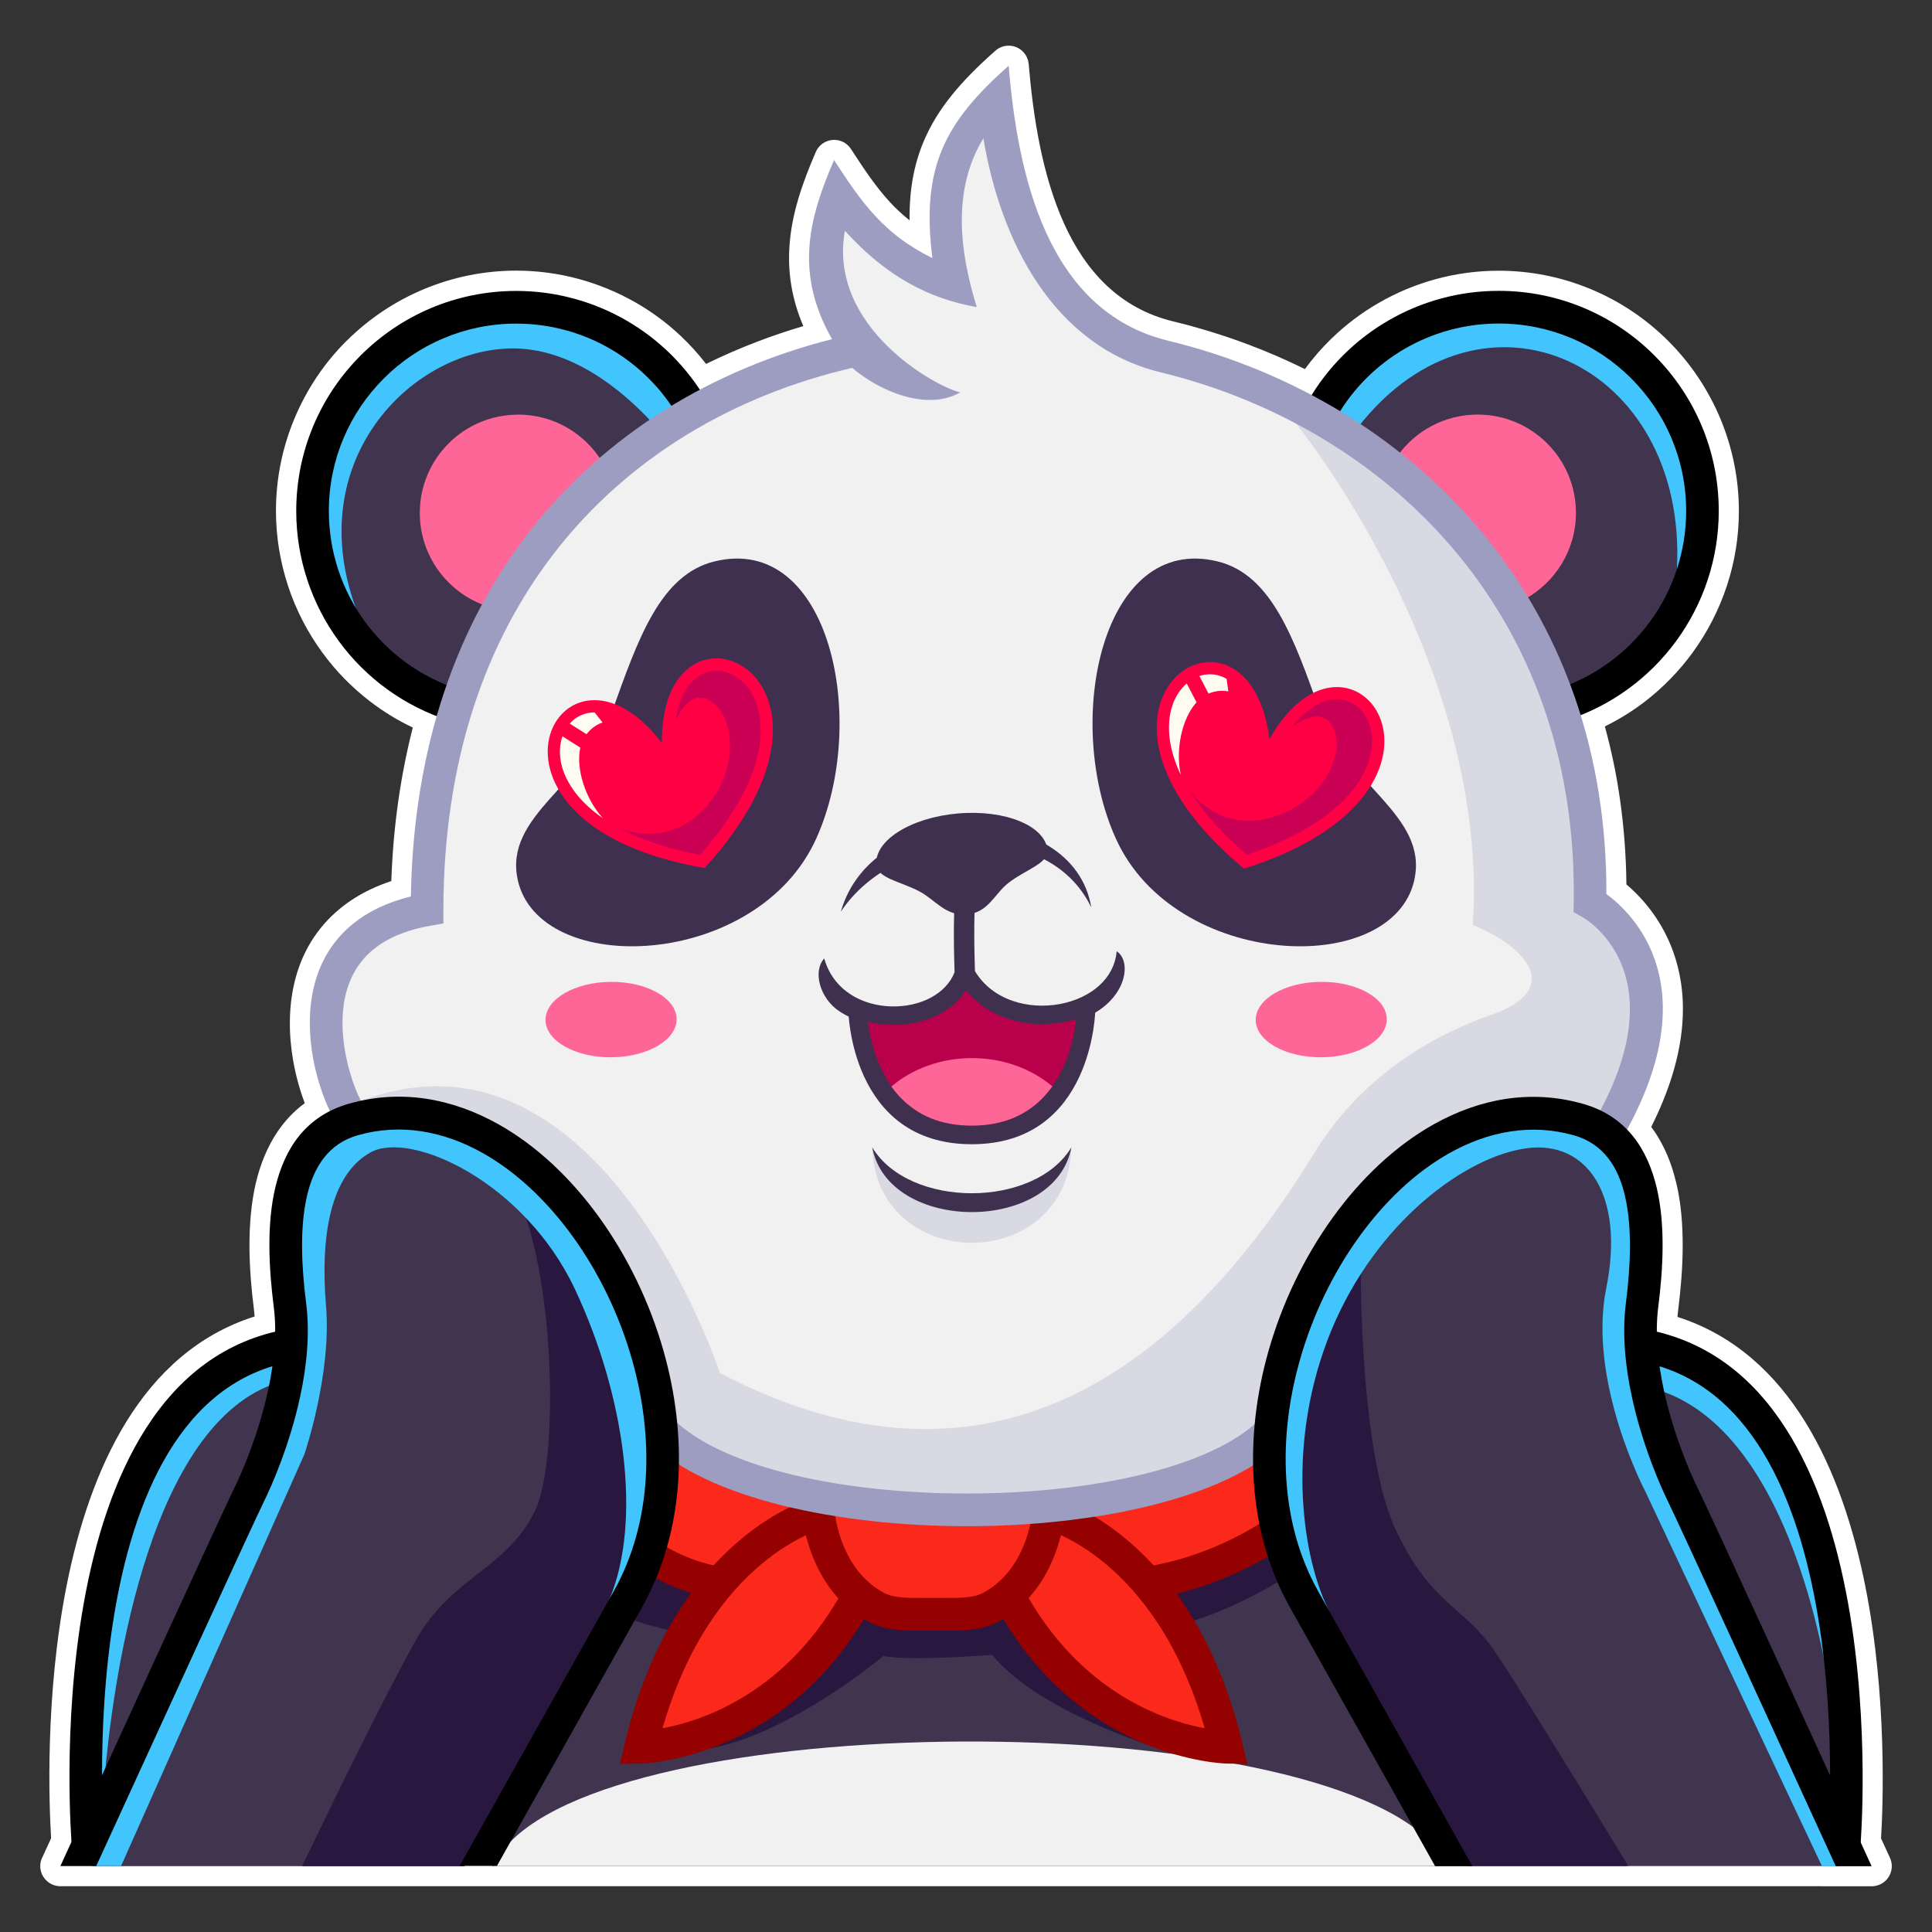
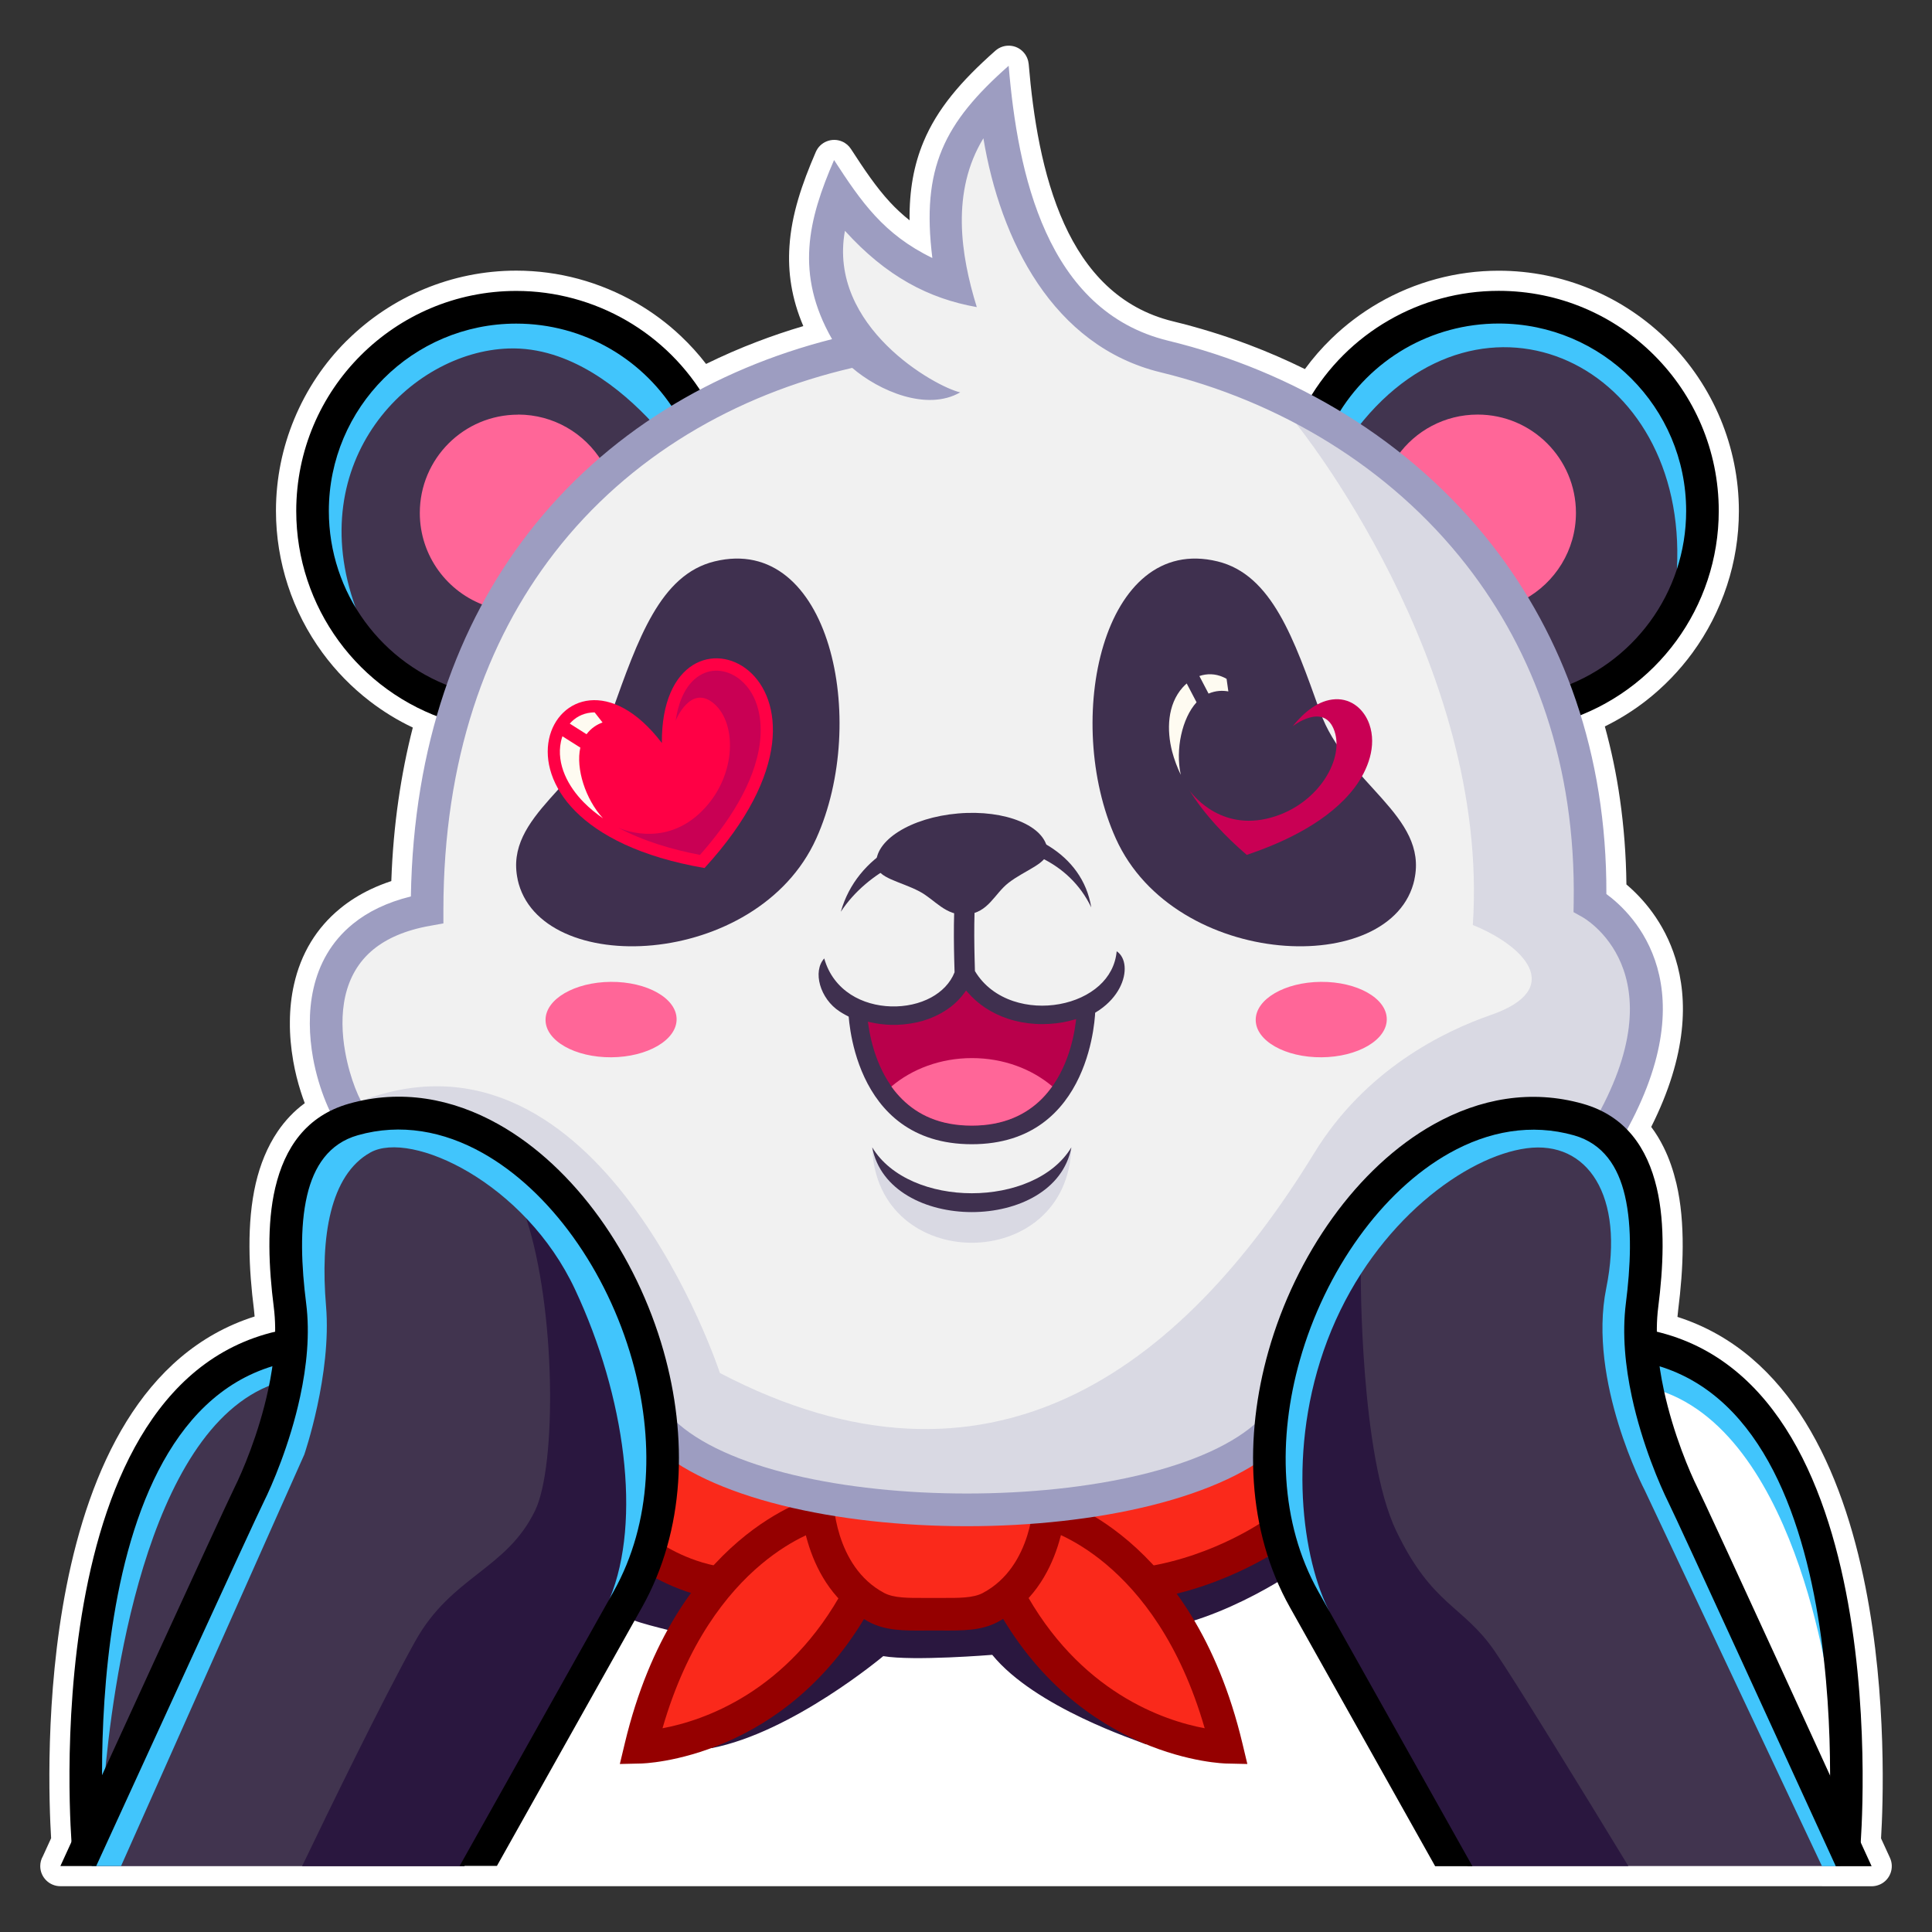
<svg xmlns="http://www.w3.org/2000/svg" id="Layer_2" data-name="Layer 2" viewBox="0 0 240 240">
  <rect x="0" y="0" width="240" height="240" fill="#333333" stroke="none" />
  <defs>
    <style>
      .cls-1 {
        fill: #ff0045;
      }

      .cls-1, .cls-2, .cls-3, .cls-4, .cls-5, .cls-6, .cls-7, .cls-8, .cls-9, .cls-10, .cls-11, .cls-12, .cls-13, .cls-14, .cls-15, .cls-16 {
        fill-rule: evenodd;
      }

      .cls-2 {
        fill: #d9d9e3;
      }

      .cls-3 {
        fill: #b9004b;
      }

      .cls-4 {
        fill: #41344f;
      }

      .cls-5 {
        fill: #ff6698;
      }

      .cls-6 {
        fill: #fa291b;
      }

      .cls-7 {
        fill: #fff;
      }

      .cls-8 {
        fill: #f1f1f1;
      }

      .cls-9 {
        fill: #41c5fc;
      }

      .cls-10 {
        fill: #9d9dc1;
      }

      .cls-11 {
        fill: #3f304f;
      }

      .cls-12 {
        fill: #2a173f;
      }

      .cls-13 {
        fill: #c90054;
      }

      .cls-15 {
        fill: #fefbf1;
      }

      .cls-16 {
        fill: #950000;
      }
    </style>
  </defs>
  <path class="cls-7" d="M226.33,234.31H7.5c-1.38,0-2.5-1.12-2.5-2.5,0-.45.12-.87.33-1.23l1.02-2.23c-.24-3.95-.8-17.56,1.91-31.3,2.85-14.45,9.29-29.05,23.37-33.51-.02-.29-.05-.57-.08-.83-.32-2.53-.55-5.2-.56-7.84-.01-2.72.21-5.4.78-7.86.55-2.35,1.43-4.54,2.72-6.45.92-1.35,2.03-2.54,3.37-3.52-.18-.47-.35-.96-.51-1.47-.37-1.17-.69-2.43-.92-3.74l-.02-.13c-.26-1.5-.42-3.12-.4-4.8.01-1.54.17-3.11.52-4.64.41-1.82,1.09-3.6,2.1-5.26.93-1.52,2.13-2.93,3.67-4.18,1.09-.89,2.34-1.68,3.75-2.35.8-.38,1.65-.72,2.56-1.02.12-3.49.42-6.84.88-10.04.45-3.14,1.05-6.15,1.79-9.03-1.9-.9-3.67-1.99-5.3-3.24-2.27-1.74-4.26-3.78-5.93-6.06-1.85-2.53-3.31-5.35-4.29-8.36-.96-2.94-1.48-6.06-1.48-9.26,0-4.03.81-7.88,2.27-11.4,1.52-3.67,3.73-6.96,6.48-9.7l.14-.13c2.72-2.68,5.96-4.85,9.56-6.34,3.52-1.46,7.38-2.27,11.4-2.27,2.63,0,5.22.35,7.71,1.02,2.52.68,4.95,1.69,7.21,2.99,1.99,1.15,3.85,2.53,5.53,4.12,1.12,1.06,2.17,2.21,3.13,3.46,2.06-1.01,4.16-1.93,6.29-2.74,1.9-.73,3.83-1.38,5.79-1.96-1.47-3.45-1.94-6.72-1.72-9.93.26-3.96,1.56-7.75,3.27-11.7.54-1.26,2.01-1.84,3.27-1.3.47.2.84.53,1.1.93,1.64,2.53,3.13,4.75,4.85,6.61.74.8,1.54,1.54,2.43,2.25-.04-3.71.52-6.85,1.73-9.75,1.7-4.08,4.63-7.52,8.93-11.32,1.03-.91,2.61-.82,3.52.22.37.42.57.93.62,1.45h0c.54,6.42,1.65,13.76,4.42,19.86,2.63,5.78,6.8,10.46,13.51,12.09,3.2.78,6.36,1.75,9.43,2.91,2.36.89,4.68,1.9,6.95,3.02,1-1.37,2.1-2.63,3.3-3.79,1.77-1.72,3.74-3.2,5.85-4.42,2.26-1.31,4.68-2.31,7.2-2.99,2.49-.67,5.09-1.02,7.72-1.02,4.03,0,7.88.81,11.4,2.27,3.66,1.51,6.94,3.73,9.69,6.48h0c2.74,2.74,4.96,6.03,6.48,9.7,1.46,3.53,2.27,7.38,2.27,11.4,0,3.2-.51,6.31-1.48,9.26-.99,3.01-2.44,5.83-4.29,8.36-1.64,2.24-3.58,4.24-5.77,5.95-1.57,1.22-3.28,2.29-5.11,3.19.8,2.91,1.44,5.93,1.88,9.06.48,3.37.76,6.9.8,10.57,1.95,1.65,4.69,4.64,6.1,9.22,1.55,5.01,1.5,11.9-3.02,20.9.59.78,1.1,1.63,1.54,2.52.7,1.4,1.21,2.92,1.59,4.51.58,2.46.79,5.14.78,7.86-.01,2.64-.24,5.31-.56,7.84-.03.28-.06.57-.09.87,14.05,4.5,20.49,19.1,23.35,33.53,2.72,13.73,2.18,27.32,1.94,31.25l1.11,2.42c.57,1.25.02,2.73-1.23,3.3-.34.15-.69.23-1.04.23h0s-6.18,0-6.18,0Z" />
  <g>
    <path class="cls-4" d="M176.45,59c-3.19-2.82-6.63-5.32-10.24-7.49l-.44-.27.28-.44c1.04-1.65,2.26-3.15,3.64-4.47,1.39-1.34,2.94-2.51,4.6-3.46,1.8-1.04,3.73-1.84,5.74-2.37,1.98-.53,4.05-.81,6.16-.81,3.22,0,6.29.64,9.1,1.8,2.91,1.21,5.53,2.97,7.72,5.16,2.19,2.19,3.96,4.81,5.17,7.73,1.16,2.8,1.8,5.88,1.8,9.1,0,2.56-.41,5.05-1.17,7.39-.78,2.4-1.94,4.65-3.41,6.66-1.28,1.75-2.8,3.32-4.52,4.68-1.69,1.32-3.57,2.43-5.61,3.27l-.48.2-.18-.49c-1.18-3.13-2.57-6.11-4.15-8.93-1.63-2.9-3.45-5.63-5.44-8.19-2.58-3.31-5.44-6.33-8.54-9.06h0ZM74.08,57.93c-2.9,2.58-5.6,5.45-8.04,8.61-2.11,2.73-4.04,5.69-5.75,8.86-1.66,3.08-3.11,6.37-4.33,9.87l-.17.5-.49-.2c-2.09-.84-4.02-1.95-5.75-3.29-1.76-1.37-3.32-2.97-4.62-4.75-1.47-2.01-2.63-4.26-3.41-6.66-.77-2.34-1.17-4.83-1.17-7.39,0-3.22.64-6.29,1.8-9.1,1.21-2.91,2.97-5.53,5.16-7.72,2.19-2.19,4.81-3.96,7.73-5.17,2.81-1.16,5.88-1.8,9.1-1.8,2.11,0,4.18.28,6.16.81,2.01.54,3.94,1.34,5.73,2.37,1.55.9,3.01,1.97,4.32,3.19,1.3,1.21,2.48,2.58,3.49,4.08l.3.44-.46.28c-3.38,2.05-6.59,4.41-9.59,7.07Z" />
    <path class="cls-9" d="M81.05,52.53c-3.8-4.11-10.26-9.5-17.88-9.24-12.26.41-25.61,14.01-18.98,32.22.25.68.47,1.32.69,1.95-1.45-2-2.59-4.22-3.37-6.59-.77-2.34-1.17-4.83-1.17-7.39,0-3.22.64-6.29,1.8-9.1,1.21-2.91,2.97-5.53,5.16-7.72,2.19-2.19,4.81-3.96,7.73-5.17,2.81-1.16,5.88-1.8,9.1-1.8,2.11,0,4.18.28,6.16.81,2.01.54,3.94,1.34,5.73,2.37,1.55.9,3.01,1.97,4.32,3.19,1.3,1.21,2.48,2.58,3.49,4.08l.3.44-.46.28c-.88.54-1.76,1.1-2.62,1.67Z" />
    <path class="cls-9" d="M168.68,53.07c-.81-.54-1.64-1.06-2.48-1.56l-.44-.27.28-.44c1.04-1.65,2.26-3.15,3.64-4.47,1.39-1.34,2.94-2.51,4.6-3.46,1.8-1.04,3.73-1.84,5.74-2.37,1.98-.53,4.05-.81,6.16-.81,3.22,0,6.29.64,9.1,1.8,2.91,1.21,5.53,2.97,7.72,5.16,2.19,2.19,3.96,4.81,5.17,7.73,1.16,2.8,1.8,5.88,1.8,9.1,0,2.47-.38,4.88-1.1,7.15l-.56.09c1.36-25.58-24.16-37.5-39.63-17.63Z" />
    <g>
      <path class="cls-5" d="M64.36,51.5c4.4,0,8.26,2.33,10.41,5.82-.23.2-.46.4-.69.6-2.9,2.58-5.6,5.45-8.04,8.61-2.08,2.7-3.99,5.6-5.67,8.73-4.78-1.65-8.22-6.2-8.22-11.54,0-6.75,5.47-12.21,12.21-12.21Z" />
      <path class="cls-5" d="M176.45,59c-.93-.82-1.87-1.61-2.84-2.37,2.21-3.11,5.85-5.13,9.95-5.13,6.74,0,12.21,5.47,12.21,12.21,0,4.64-2.59,8.67-6.39,10.74-1.35-2.24-2.82-4.37-4.4-6.39-2.58-3.31-5.44-6.33-8.54-9.06Z" />
    </g>
    <g>
      <path class="cls-4" d="M75.95,160.71c1.24,2.59,2.28,5.31,3.07,8.1,1.44,5.08,2.07,10.39,1.66,15.54-.38,4.77-1.66,9.4-4,13.59l-19,33.88H11.39l.1-.21c2.95-6.45,9.86-21.54,14.79-32.27,3.1-6.74,5.55-12.04,6.03-13,.57-1.14,1.61-3.44,2.62-6.38.68-1.96,1.35-4.21,1.86-6.59.42-1.95.74-4,.87-6.05.11-1.8.09-3.61-.14-5.37-.29-2.26-.49-4.62-.51-6.94-.02-2.32.16-4.59.64-6.63.44-1.86,1.14-3.54,2.22-4.9,1.09-1.37,2.54-2.41,4.45-2.95,2.66-.75,5.32-.9,7.91-.53,2.74.39,5.41,1.35,7.95,2.77,2.11,1.19,4.14,2.69,6.03,4.45,1.94,1.8,3.75,3.87,5.38,6.14,1.64,2.27,3.1,4.75,4.35,7.35Z" />
      <path class="cls-4" d="M32.07,178.98c-.95,2.76-1.92,4.93-2.46,6-.42.84-2.28,4.86-4.76,10.25-3.56,7.72-8.15,17.73-11.72,25.52l-.96,2.1v-2.31c-.02-7.52.57-18.85,3.53-29.02,2.98-10.26,8.39-19.36,18.01-22.29l.76-.23-.11.79c-.07.47-.15.96-.24,1.46-.09.53-.19,1.03-.29,1.5-.49,2.26-1.12,4.39-1.76,6.24Z" />
-       <path class="cls-4" d="M79.63,218.57c.42,0,16.9-.5,27.27-17.71l.26-.43c.35.2.69.4,1.05.6.97.51,1.99.77,3.09.9,1.14.13,2.36.12,3.7.11h1.96c1.34,0,2.56.01,3.7-.11,1.1-.12,2.12-.38,3.09-.9.36-.19.7-.4,1.05-.6l.26.43c10.37,17.21,26.85,17.7,27.27,17.71l1.99.05-.46-1.92c-.9-3.79-2.04-7.12-3.32-10.03-1.44-3.29-3.07-6.07-4.76-8.4l-.44-.61.73-.18c2.08-.52,4-1.17,5.7-1.86,2.28-.92,4.15-1.9,5.49-2.68l.54-.31.19.6c.35,1.08.75,2.14,1.2,3.19.44,1.02.94,2.03,1.5,3.02l18.16,32.39H61.16l18.16-32.39c.32-.57.63-1.16.91-1.74.29-.6.56-1.2.81-1.8l.21-.52.49.26c.58.31,1.28.65,2.08.99.65.27,1.36.54,2.14.79l.67.21-.42.57c-1.7,2.33-3.34,5.12-4.8,8.43-1.29,2.93-2.43,6.28-3.34,10.08l-.46,1.92,1.99-.05Z" />
      <path class="cls-4" d="M182.33,231.81l-19-33.88c-2.35-4.18-3.62-8.82-4-13.59-.41-5.15.22-10.46,1.66-15.54.79-2.79,1.83-5.51,3.07-8.1,1.25-2.61,2.72-5.08,4.35-7.35,1.64-2.27,3.44-4.34,5.38-6.14,1.9-1.76,3.92-3.26,6.03-4.45,2.54-1.42,5.21-2.38,7.95-2.77,2.6-.37,5.25-.22,7.91.53,1.92.54,3.37,1.58,4.45,2.95,1.07,1.36,1.78,3.04,2.22,4.9.48,2.04.65,4.31.64,6.63-.02,2.31-.23,4.68-.51,6.94-.22,1.75-.25,3.56-.14,5.37.13,2.05.45,4.1.87,6.05.51,2.38,1.18,4.63,1.86,6.59,1.01,2.93,2.05,5.24,2.62,6.38.48.97,2.93,6.26,6.03,13,4.94,10.73,11.84,25.82,14.79,32.27l.1.21h-46.28Z" />
-       <path class="cls-4" d="M216.66,198.46c-3.2-6.96-5.75-12.47-6.26-13.48-.54-1.08-1.51-3.25-2.46-6-.64-1.85-1.27-3.99-1.76-6.24-.1-.46-.2-.96-.29-1.48-.09-.5-.17-.99-.24-1.45l-.11-.79.76.24c9.58,2.96,14.97,12.05,17.96,22.3,2.96,10.16,3.57,21.46,3.57,28.98v2.32l-.97-2.11c-3.04-6.63-6.86-14.97-10.22-22.27Z" />
    </g>
-     <path class="cls-8" d="M176.58,227.77l2.26,4.04H61.27c8.66-19.18,95.64-20.53,115.31-4.04Z" />
    <g>
      <path class="cls-12" d="M75.95,160.71c1.24,2.59,2.28,5.31,3.07,8.1,1.44,5.08,2.07,10.39,1.66,15.54-.38,4.77-1.66,9.4-4,13.59l-19,33.88h-20.15c3.18-6.63,9.94-20.55,14.05-27.94,4.52-8.12,11.33-8.87,14.89-16.23,2.7-5.58,2.58-25.1-1.1-36.31-.47-1.43.36-2.34,2.16-2.85,1.45,1.48,2.82,3.11,4.08,4.87,1.64,2.27,3.1,4.75,4.35,7.35Z" />
      <path class="cls-12" d="M88.53,216.56c5.63-2.14,12.86-6.57,18.37-15.7l.26-.43c.35.2.69.4,1.05.6.97.51,1.99.77,3.09.9,1.14.13,2.36.12,3.7.11h1.96c1.34,0,2.56.01,3.7-.11,1.1-.12,2.12-.38,3.09-.9.36-.19.7-.4,1.05-.6l.26.43c5.14,8.53,11.79,12.96,17.23,15.25.16.42.21.63.06.57-1.05-.45-13.74-4.55-19.09-11.11,0,0-9.81.8-13.54.16,0,0-11.27,9.48-21.33,11.43l.15-.59h0ZM147.86,201.45c-.68-1.14-1.38-2.2-2.09-3.18l-.44-.61.73-.18c2.08-.52,4-1.17,5.7-1.86,2.28-.92,4.15-1.9,5.49-2.68l.54-.31.19.6c.33,1.03.71,2.05,1.14,3.05-2.2,1.34-6.52,3.75-11.27,5.18h0ZM78.32,201.22l1.01-1.8c.32-.57.63-1.16.91-1.74.29-.6.56-1.2.81-1.8l.21-.52.49.26c.58.31,1.28.65,2.08.99.65.27,1.36.54,2.14.79l.67.21-.42.57c-.96,1.32-1.9,2.78-2.81,4.41-1.98-.49-3.77-.96-4.59-1.28-.17-.07-.35-.1-.53-.09Z" />
      <path class="cls-12" d="M182.33,231.81l-19-33.88c-2.35-4.18-3.62-8.82-4-13.59-.41-5.15.22-10.46,1.66-15.54.79-2.79,1.83-5.51,3.07-8.1.35-.72.71-1.43,1.09-2.13l3.89-.31s-.09,22.58,4.41,31.93c4.5,9.35,8.27,9.17,12.23,14.93,2.4,3.49,10.56,16.77,16.6,26.69h-19.93Z" />
    </g>
    <g>
      <path class="cls-9" d="M75.95,160.71c1.24,2.59,2.28,5.31,3.07,8.1,1.44,5.08,2.07,10.39,1.66,15.54-.37,4.62-1.58,9.12-3.79,13.2-1.48,2.55-2.1,3.35-1.13.99,3.96-9.64,1.92-25.04-4.32-38.35-6.23-13.31-20.38-19.82-25.42-17.03-5.04,2.8-6.24,10.55-5.52,19.06.72,8.51-2.7,18.47-2.7,18.47l-22.76,51.11h-3.65l.1-.21c2.95-6.45,9.86-21.54,14.79-32.27,3.1-6.74,5.55-12.04,6.03-13,.57-1.14,1.61-3.44,2.62-6.38.68-1.96,1.35-4.21,1.86-6.59.42-1.95.74-4,.87-6.05.11-1.8.09-3.61-.14-5.37-.29-2.26-.49-4.62-.51-6.94-.02-2.32.16-4.59.64-6.63.44-1.86,1.14-3.54,2.22-4.9,1.09-1.37,2.54-2.41,4.45-2.95,2.66-.75,5.32-.9,7.91-.53,2.74.39,5.41,1.35,7.95,2.77,2.11,1.19,4.14,2.69,6.03,4.45,1.94,1.8,3.75,3.87,5.38,6.14,1.64,2.27,3.1,4.75,4.35,7.35Z" />
      <path class="cls-9" d="M12.97,221.08l-.8,1.76v-2.31c-.02-7.52.57-18.85,3.53-29.02,2.98-10.26,8.39-19.36,18.01-22.29l.76-.23-.11.79c-.07.47-.15.96-.24,1.46-.04.24-.09.47-.13.69-16.04,5.75-20.11,38.41-21.02,49.15Z" />
    </g>
    <g>
-       <path class="cls-9" d="M157.17,192.99l.07-.04.54-.31.19.6c.12.37.24.73.37,1.1-.39-.44-.79-.89-1.18-1.34Z" />
+       <path class="cls-9" d="M157.17,192.99l.07-.04.54-.31.19.6c.12.37.24.73.37,1.1-.39-.44-.79-.89-1.18-1.34" />
      <path class="cls-9" d="M165.01,200.92l-1.67-2.98c-2.35-4.18-3.62-8.82-4-13.59-.41-5.15.22-10.46,1.66-15.54.79-2.79,1.83-5.51,3.07-8.1,1.25-2.61,2.72-5.08,4.35-7.35,1.64-2.27,3.44-4.34,5.38-6.14,1.9-1.76,3.92-3.26,6.03-4.45,2.54-1.42,5.21-2.38,7.95-2.77,2.6-.37,5.25-.22,7.91.53,1.92.54,3.37,1.58,4.45,2.95,1.07,1.36,1.78,3.04,2.22,4.9.48,2.04.65,4.31.64,6.63-.02,2.31-.23,4.68-.51,6.94-.22,1.75-.25,3.56-.14,5.37.13,2.05.45,4.1.87,6.05.51,2.38,1.18,4.63,1.86,6.59,1.01,2.93,2.05,5.24,2.62,6.38.48.97,2.93,6.26,6.03,13,4.94,10.73,11.84,25.82,14.79,32.27l.1.21h-2.29l-22-46.66s-7.13-13.58-4.8-25.12c2.33-11.54-2.34-18.4-9.87-17.4-7.53.99-18.66,9.07-24.27,22.61-5.6,13.54-3.79,27.53-.5,34.43.48,1.01.48,1.37.12,1.25Z" />
      <path class="cls-9" d="M206.19,172.73c-.1-.46-.2-.96-.29-1.48-.09-.5-.17-.99-.24-1.45l-.11-.79.76.24c9.58,2.96,14.97,12.05,17.96,22.3,2.01,6.88,2.93,14.29,3.32,20.68-.02-.22-3.74-33.72-21.41-39.5Z" />
    </g>
    <path class="cls-6" d="M151.66,192.38c-2.27,1-5.09,1.98-8.25,2.58l-.28.05-.19-.21c-1.28-1.4-2.56-2.57-3.78-3.56-1.22-.98-2.38-1.78-3.43-2.41l-1.19-.72,1.38-.21c3.95-.61,7.7-1.46,11.07-2.55,3.19-1.03,6.05-2.28,8.41-3.74l.75-.47.02.89c.02,1.21.1,2.43.23,3.64.13,1.18.3,2.35.54,3.52l.07.34-.3.19c-1.03.65-2.77,1.66-5.05,2.65h0ZM94.1,190.24c-1.6,1.16-3.34,2.65-5.09,4.56l-.2.21-.28-.06c-1.11-.24-2.13-.57-3.02-.92-1.22-.47-2.21-.99-2.9-1.39l-.34-.2.11-.38c.46-1.62.81-3.27,1.05-4.94.25-1.72.38-3.46.41-5.2l.02-.9.76.48c1.75,1.1,3.77,2.08,6,2.94,2.32.9,4.88,1.66,7.6,2.3l1.38.32-1.28.62c-1.17.57-2.62,1.4-4.22,2.56h0ZM101.99,194.39c-.63-1.31-1.07-2.62-1.37-3.8l-.15-.59-.55.26c-2.5,1.16-6.86,3.79-10.95,9.3-2.69,3.62-5.28,8.49-7.16,15.01l-.23.79.8-.15c2.45-.46,6.24-1.52,10.29-3.99,4.05-2.47,8.38-6.34,11.92-12.41l.19-.32-.25-.27c-1.08-1.18-1.91-2.5-2.54-3.81h0ZM126.67,194.14c-.97,1.63-2.36,3.15-4.34,4.2-.67.35-1.47.52-2.39.6-.86.08-1.87.07-2.97.06h-1.99c-1.1,0-2.1.01-2.97-.06-.92-.08-1.73-.25-2.39-.6-2.22-1.17-3.7-2.95-4.68-4.8-.97-1.82-1.45-3.71-1.69-5.13l-.12-.69.7.11c2.56.41,5.23.72,7.95.93,2.73.21,5.52.31,8.32.31,1.36,0,2.68-.02,3.96-.07,1.3-.05,2.61-.12,3.93-.21l.68-.05-.15.67c-.32,1.42-.88,3.13-1.84,4.73h0ZM142.98,199.55c-4.1-5.51-8.45-8.14-10.95-9.3l-.55-.26-.15.59c-.33,1.3-.83,2.77-1.57,4.21-.6,1.17-1.37,2.33-2.34,3.39l-.25.27.19.32c3.54,6.07,7.87,9.94,11.92,12.41,4.06,2.47,7.84,3.53,10.29,3.99l.8.15-.23-.79c-1.88-6.52-4.47-11.39-7.16-15.01Z" />
    <path class="cls-8" d="M141.84,183.69c-6.5,1.56-14.12,2.35-21.75,2.35s-15.41-.8-21.95-2.39c-6.06-1.48-11.14-3.65-14.35-6.51l-.15-.13-.02-.2c-.14-1.47-.36-2.94-.63-4.4-.28-1.48-.63-2.95-1.04-4.41-.84-2.96-1.94-5.85-3.26-8.59-1.33-2.77-2.89-5.4-4.63-7.81-1.77-2.46-3.73-4.7-5.84-6.65-2.05-1.9-4.25-3.52-6.55-4.81-2.67-1.5-5.48-2.54-8.36-3.04-2.73-.47-5.54-.44-8.37.16l-.37.08-.18-.34c-.39-.74-.81-1.74-1.18-2.89-.32-.99-.61-2.12-.82-3.32-.22-1.21-.35-2.48-.34-3.77,0-1.15.11-2.3.37-3.41.27-1.18.71-2.34,1.35-3.41.59-.98,1.36-1.88,2.34-2.67.88-.71,1.93-1.34,3.18-1.86,1.17-.48,2.51-.87,4.04-1.15l1.25-.22v-1.28c.01-9.07,1.26-17.22,3.51-24.46,2.4-7.74,5.95-14.45,10.37-20.15,4.57-5.92,10.08-10.77,16.21-14.57,6.46-4.02,13.62-6.88,21.09-8.61l.25-.06.2.17c1.8,1.55,4.37,3.01,6.99,3.6,1.63.37,3.27.41,4.74-.09-2.62-1.09-7.42-4.01-10.57-8.42-2.28-3.19-3.71-7.17-2.87-11.81l.18-1.01.69.76c2.53,2.8,5.1,4.88,7.76,6.38,2.41,1.36,4.9,2.25,7.52,2.79-.9-3.06-1.59-6.4-1.63-9.77-.05-3.69.68-7.41,2.75-10.81l.71-1.16.22,1.35c1.13,6.81,3.56,13.8,7.69,19.25,3.41,4.5,7.98,7.96,13.94,9.4,7.54,1.83,14.87,4.87,21.52,9.06,6.33,3.99,12.05,9.04,16.77,15.09,4.38,5.62,7.89,12.12,10.22,19.46,2.18,6.85,3.33,14.44,3.19,22.74l-.02.91.79.44c.1.06,12.07,6.61,2.49,24.69l-.23.43-.44-.21c-.32-.16-.66-.3-1.01-.43-.35-.13-.71-.25-1.09-.36-3.06-.87-6.11-1.04-9.07-.63-3.14.43-6.2,1.53-9.1,3.15-2.3,1.29-4.5,2.92-6.55,4.81-2.11,1.95-4.07,4.19-5.84,6.65-1.74,2.41-3.3,5.04-4.63,7.81-1.32,2.75-2.42,5.63-3.26,8.59-.42,1.48-.77,2.98-1.06,4.49-.28,1.49-.5,2.99-.63,4.49l-.02.2-.15.13c-3.25,2.81-8.33,4.93-14.35,6.38Z" />
    <path class="cls-2" d="M141.84,183.69c-6.5,1.56-14.12,2.35-21.75,2.35s-15.41-.8-21.95-2.39c-6.06-1.48-11.14-3.65-14.35-6.51l-.15-.13-.02-.2c-.14-1.47-.36-2.94-.63-4.4-.28-1.48-.63-2.95-1.04-4.41-.84-2.96-1.94-5.85-3.26-8.59-1.33-2.77-2.89-5.4-4.63-7.81-1.77-2.46-3.73-4.7-5.84-6.65-2.05-1.9-4.25-3.52-6.55-4.81-2.67-1.5-5.48-2.54-8.36-3.04-2.73-.47-5.54-.44-8.37.16l-.37.08-.18-.34-.02-.04c.16-.06.31-.13.47-.19,29.8-11.34,44.59,33.79,44.59,33.79,33.33,17.43,57.19-.16,73.83-27.33,6.34-10.35,16.05-15.1,21.9-17.13,9.41-3.26,4.14-8.64-2.2-11.19,2.16-32.6-21.92-62.25-21.92-62.25l.15-.49c1.58.84,3.14,1.73,4.66,2.69,6.33,3.99,12.05,9.04,16.77,15.09,4.38,5.62,7.89,12.12,10.22,19.46,2.18,6.85,3.33,14.44,3.19,22.74l-.02.91.79.44c.1.06,12.07,6.61,2.49,24.69l-.23.43-.44-.21c-.32-.16-.66-.3-1.01-.43-.35-.13-.71-.25-1.09-.36-3.06-.87-6.11-1.04-9.07-.63-3.14.43-6.2,1.53-9.1,3.15-2.3,1.29-4.5,2.92-6.55,4.81-2.11,1.95-4.07,4.19-5.84,6.65-1.74,2.41-3.3,5.04-4.63,7.81-1.32,2.75-2.42,5.63-3.26,8.59-.42,1.48-.77,2.98-1.06,4.49-.28,1.49-.5,2.99-.63,4.49l-.02.2-.15.13c-3.25,2.81-8.33,4.93-14.35,6.38h0ZM108.35,142.53c.5,15.8,24.24,15.8,24.74,0-3.77,9.57-20.97,9.57-24.74,0Z" />
    <g>
      <path class="cls-14" d="M162.5,49.8c2.44-4.22,5.91-7.64,10-10,4.09-2.37,8.79-3.67,13.67-3.67,7.55,0,14.39,3.06,19.33,8.01,4.95,4.95,8.01,11.78,8.01,19.33,0,5.95-1.93,11.57-5.28,16.15-3.35,4.58-8.12,8.11-13.79,9.91l-1.22-3.87c4.84-1.53,8.9-4.55,11.75-8.44,2.85-3.89,4.49-8.67,4.49-13.75,0-6.43-2.61-12.25-6.82-16.46-4.21-4.21-10.03-6.82-16.46-6.82-4.17,0-8.17,1.11-11.64,3.11h0c-3.47,2.01-6.44,4.92-8.52,8.53l-3.51-2.03Z" />
      <path class="cls-14" d="M84.29,51.83c-2.08-3.6-5.04-6.51-8.52-8.52h0c-3.47-2.01-7.48-3.11-11.64-3.11-6.43,0-12.25,2.61-16.46,6.82-4.21,4.21-6.82,10.03-6.82,16.46,0,5.08,1.64,9.86,4.49,13.75,2.85,3.89,6.91,6.91,11.75,8.44l-1.22,3.87c-5.68-1.8-10.45-5.34-13.79-9.91-3.35-4.58-5.28-10.2-5.28-16.15,0-7.55,3.06-14.39,8.01-19.33,4.95-4.95,11.78-8.01,19.33-8.01,4.88,0,9.58,1.31,13.67,3.67,4.09,2.36,7.56,5.78,10,10.01l-3.51,2.01Z" />
      <path class="cls-14" d="M8.92,229.32c-.01-.17-5.01-58.8,26.91-64.23l.67,4c-28.21,4.8-23.54,59.76-23.53,59.92l-4.04.32Z" />
      <path class="cls-14" d="M227.06,229.03c.01-.16,4.59-55.14-23.62-59.95l.67-4c31.91,5.44,27.01,64.08,27,64.25l-4.04-.3Z" />
      <path class="cls-10" d="M105.86,45.7c-14.44,3.35-27.69,10.94-37.01,23-8.48,10.97-13.75,25.67-13.77,44.31v1.7s-1.67.3-1.67.3c-3.09.55-5.36,1.58-6.99,2.9-1.95,1.58-3.02,3.63-3.52,5.8-.52,2.28-.42,4.73-.02,6.97.61,3.4,1.83,6.15,2.6,7.11l-3.14,2.55c-1.08-1.33-2.73-4.87-3.46-8.95h0c-.48-2.7-.59-5.69.06-8.58.68-3,2.18-5.84,4.91-8.05,1.82-1.48,4.18-2.66,7.19-3.4.32-18.84,5.85-33.83,14.59-45.14,9.59-12.41,23.04-20.36,37.73-24.09-4.62-8.1-2.97-14.83.25-22.25,3.4,5.23,6.16,9.23,12.21,12.17-1.39-11.17,1.44-16.78,9.48-23.88,1.11,13.3,4.64,30.48,19.84,34.16,15.45,3.75,30.06,12.34,40.24,25.41,8.75,11.23,14.23,25.75,14.17,43.32,3.35,2.45,12.92,11.64,1.75,30.71l-3.49-2.05c11.17-19.07-1.24-25.8-1.28-25.82l-1.06-.59.02-1.21c.28-17.07-4.91-31.1-13.31-41.88-9.6-12.32-23.4-20.42-38.01-23.97-13.42-3.26-19.92-16.48-22.01-29.07-4.04,6.63-2.83,14.49-.82,20.97-5.95-1.05-11.24-3.8-16.38-9.48-2.17,11.96,11.35,19.43,14.32,20.07-4.14,2.39-10.08-.17-13.44-3.06Z" />
      <path class="cls-16" d="M103.51,186.09s.06,8.48,6.34,11.8c1.2.63,2.97.62,5.12.61h1.99c2.16.01,3.93.02,5.12-.61,6.29-3.32,6.34-11.78,6.34-11.8l4.04.08s-.07,10.85-8.5,15.31c-2.08,1.1-4.31,1.08-7.03,1.07h-1.96c-2.72.02-4.95.03-7.03-1.07-8.43-4.45-8.5-15.28-8.5-15.31l4.04-.08Z" />
      <path class="cls-16" d="M102.2,189.92s-13.76,3.49-19.9,24.77c4.99-.93,15.61-4.42,22.61-17.49l3.57,1.9c-10.51,19.64-28.8,19.97-28.85,19.97l-2.63.06.61-2.55c6.25-26.17,23.49-30.55,23.53-30.56l1.06,3.9Z" />
      <path class="cls-16" d="M130.81,186.02s17.29,4.39,23.53,30.56l.61,2.55-2.63-.06c-.05,0-18.34-.33-28.85-19.97l3.57-1.9c6.99,13.06,17.62,16.56,22.61,17.49-6.14-21.28-19.86-24.76-19.9-24.77l1.06-3.9Z" />
      <path class="cls-16" d="M81.82,191.54s3.27,2.4,7.87,3.11l-.62,4c-5.57-.87-9.6-3.82-9.61-3.83l2.36-3.28Z" />
      <path class="cls-16" d="M159.86,191.89s-7.14,5.22-17.02,6.76l-.62-4c8.88-1.38,15.24-6.03,15.26-6.05l2.38,3.28Z" />
      <path class="cls-10" d="M83.65,176.31c6.3,6.14,21.32,9.22,36.44,9.22s30.14-3.07,36.44-9.22l2.82,2.9c-7.09,6.92-23.23,10.38-39.26,10.38s-32.18-3.46-39.26-10.38l2.82-2.9Z" />
      <path class="cls-14" d="M57.09,231.81l19.14-34.12c4.81-8.58,5.04-19.07,2.3-28.74-1.57-5.55-4.12-10.82-7.34-15.29-3.19-4.43-7.04-8.08-11.25-10.44-4.83-2.71-10.15-3.71-15.48-2.2-3.61,1.02-5.47,3.89-6.31,7.48-.94,4.01-.69,8.9-.12,13.39.49,3.82.06,7.87-.74,11.58-1.28,5.97-3.56,11.17-4.52,13.09-1.23,2.47-16.13,35.01-20.82,45.25h-4.45c3.49-7.62,20.3-44.35,21.65-47.06.88-1.77,2.98-6.56,4.17-12.13.72-3.35,1.11-6.94.69-10.24-.62-4.89-.89-10.27.18-14.82,1.17-4.97,3.85-8.95,9.17-10.46,6.45-1.83,12.82-.66,18.56,2.56,4.73,2.65,9.02,6.71,12.55,11.61,3.5,4.86,6.26,10.57,7.96,16.56,3.01,10.63,2.71,22.23-2.67,31.82l-18.03,32.14h-4.65Z" />
      <path class="cls-14" d="M178.27,231.81l-18.03-32.14c-5.38-9.59-5.68-21.2-2.67-31.82,1.7-6,4.46-11.7,7.96-16.56,3.53-4.91,7.83-8.96,12.55-11.61,5.74-3.22,12.11-4.39,18.56-2.56,5.32,1.51,8,5.5,9.17,10.46,1.07,4.55.8,9.93.18,14.82-.42,3.3-.03,6.89.69,10.24,1.2,5.57,3.29,10.36,4.17,12.13,1.36,2.71,18.17,39.44,21.65,47.06h-4.45c-4.69-10.24-19.59-42.78-20.82-45.25-.96-1.93-3.24-7.13-4.52-13.09-.8-3.71-1.22-7.76-.74-11.58.57-4.49.82-9.38-.12-13.39-.84-3.59-2.7-6.45-6.31-7.48-5.33-1.51-10.65-.51-15.48,2.2-4.21,2.36-8.06,6.01-11.25,10.44-3.22,4.47-5.77,9.74-7.34,15.29-2.74,9.67-2.51,20.17,2.3,28.74l19.14,34.12h-4.65Z" />
    </g>
    <g>
      <g>
        <path class="cls-11" d="M119.03,101.05c5.87-.5,10.83,1.55,11.09,4.57.14,1.63-2.76,2.43-4.84,4.05-1.77,1.38-2.49,3.7-5.19,3.93-2.64.22-3.94-1.86-5.9-2.88-2.4-1.25-5.19-1.63-5.33-3.29-.26-3.02,4.29-5.88,10.16-6.38Z" />
        <path class="cls-11" d="M135.56,112.72c-5.48-11.43-24.42-9.62-31.11.54,4.02-14.18,28.91-14.01,31.11-.54Z" />
      </g>
      <path class="cls-11" d="M107.91,125.42s.2,14.18,12.81,14.18,12.81-14.14,12.81-14.18l2.53.06s-.23,16.66-15.34,16.66-15.34-16.62-15.34-16.66l2.53-.06Z" />
      <path class="cls-11" d="M132.1,127.22c-2.3.42-4.76.29-7-.46-1.94-.65-3.71-1.75-5.08-3.35-.8,1.13-1.88,2.04-3.13,2.72-1.84.99-4.05,1.48-6.25,1.42-2.21-.06-4.44-.68-6.32-1.89-2.48-1.6-3.39-4.99-1.93-6.6.57,2.03,1.78,3.5,3.29,4.48,1.47.95,3.25,1.43,5.02,1.48,1.78.05,3.53-.33,4.97-1.11,1.32-.72,2.38-1.78,2.91-3.13-.04-1.55-.23-6.58.13-10.69l2.52.22c-.34,3.91-.16,8.61-.12,10.32,1.11,1.86,2.83,3.08,4.77,3.73,1.83.61,3.85.72,5.75.37,1.88-.34,3.62-1.13,4.91-2.29,1.21-1.09,2.02-2.53,2.18-4.27,2.29,1.51.85,7.69-6.64,9.06Z" />
      <g>
        <path class="cls-11" d="M64.31,109.26c-1.73-7.97,8.5-11.86,11.72-20.86,3.22-8.99,5.97-17.01,12.73-18.66,14.34-3.5,19.24,19.8,12.64,34.42-7.34,16.28-34.43,17.4-37.1,5.09Z" />
        <path class="cls-11" d="M175.7,109.26c1.73-7.97-8.5-11.86-11.72-20.86-3.22-8.99-5.97-17.01-12.73-18.66-14.34-3.5-19.24,19.8-12.64,34.42,7.34,16.28,34.43,17.4,37.1,5.09Z" />
      </g>
      <path class="cls-11" d="M108.35,142.53c4.6,7.6,20.14,7.6,24.74,0-2.02,10.72-22.71,10.72-24.74,0Z" />
    </g>
    <g>
      <g>
-         <path class="cls-1" d="M157.7,91.8c-2.63-20.53-28.07-4.63-3.17,16.11,30.9-9.74,13.39-34.11,3.17-16.11Z" />
        <path class="cls-15" d="M152.37,84.33c-.13-.08-.27-.15-.41-.21-1-.45-2.03-.46-2.97-.14l1.14,2.18c.9-.38,1.74-.4,2.46-.27l-.22-1.56h0ZM147.42,84.9c-.17.15-.34.31-.5.49-1.92,2.15-2,5.32-1.31,7.98.26.98.62,1.94,1.07,2.88-.69-3.15.16-7.04,1.96-9.01l-1.22-2.33Z" />
        <path class="cls-13" d="M154.86,106.2c4.85-1.62,10.32-4.26,13.42-8.37,1.65-2.19,2.78-5.16,1.82-7.88-.65-1.82-2.19-3.16-4.18-3.09-2.12.08-3.96,1.63-5.35,3.37.02-.02,3.93-3.09,5.2.58,1.28,3.68-2.31,9.55-8.51,10.91-6.09,1.33-9.4-3.39-9.52-3.57,1.88,3.06,4.54,5.82,7.13,8.04Z" />
      </g>
      <g>
        <path class="cls-1" d="M82.22,92.3c-12.54-16.47-26.62,10.02,5.3,15.53,21.89-23.89-5.46-36.24-5.3-15.53Z" />
        <path class="cls-15" d="M73.88,88.5c-.15,0-.31,0-.46.02-1.09.11-1.99.62-2.64,1.37l2.08,1.32c.59-.78,1.31-1.22,1.99-1.46l-.97-1.24h0ZM69.87,91.46c-.08.22-.14.44-.19.67-.59,2.83.92,5.61,2.86,7.56.71.72,1.51,1.37,2.36,1.96-2.18-2.38-3.39-6.18-2.81-8.78l-2.23-1.41Z" />
        <path class="cls-13" d="M86.96,106.19c3.39-3.82,6.81-8.85,7.44-13.95.34-2.73-.17-5.86-2.36-7.73-1.47-1.26-3.48-1.64-5.16-.58-1.8,1.13-2.62,3.39-2.95,5.6.01-.03,1.86-4.64,4.79-2.1,2.94,2.55,2.78,9.43-1.92,13.7-4.61,4.19-9.84,1.76-10.03,1.67,3.16,1.71,6.84,2.76,10.19,3.4Z" />
      </g>
    </g>
    <path class="cls-3" d="M113.87,127.01c1.03-.23,2.02-.6,2.91-1.08.62-.34,1.2-.73,1.72-1.18.5-.44.95-.93,1.34-1.47l.17-.24.19.22c.66.76,1.4,1.41,2.22,1.95.86.56,1.79,1.01,2.76,1.33,1.08.36,2.23.58,3.38.65,1.18.08,2.37,0,3.51-.2l.65-.14.96-.25-.04.34c-.28,2.26-1.21,6.55-4.22,9.56-1.93,1.93-4.7,3.32-8.69,3.32s-6.69-1.36-8.61-3.24c-2.94-2.88-3.93-6.99-4.26-9.33l-.05-.33.32.07c.41.09.83.17,1.25.22.42.05.85.09,1.28.1,1.09.03,2.18-.08,3.22-.31Z" />
    <path class="cls-5" d="M130.72,134.95c-.39.54-.82,1.07-1.31,1.56-1.93,1.93-4.7,3.32-8.69,3.32s-6.69-1.36-8.61-3.24c-.52-.51-.98-1.05-1.38-1.62,2.57-2.18,6.11-3.53,10.01-3.53s7.41,1.34,9.98,3.51Z" />
    <path class="cls-5" d="M75.88,121.97c4.5-.03,8.16,2.04,8.17,4.63.02,2.59-3.61,4.71-8.11,4.74-4.5.03-8.16-2.04-8.17-4.63-.02-2.59,3.61-4.71,8.11-4.74Z" />
    <path class="cls-5" d="M164.1,121.97c4.5-.03,8.16,2.04,8.17,4.63.02,2.59-3.61,4.71-8.11,4.74-4.5.03-8.16-2.04-8.17-4.63-.02-2.59,3.61-4.71,8.11-4.74Z" />
  </g>
</svg>